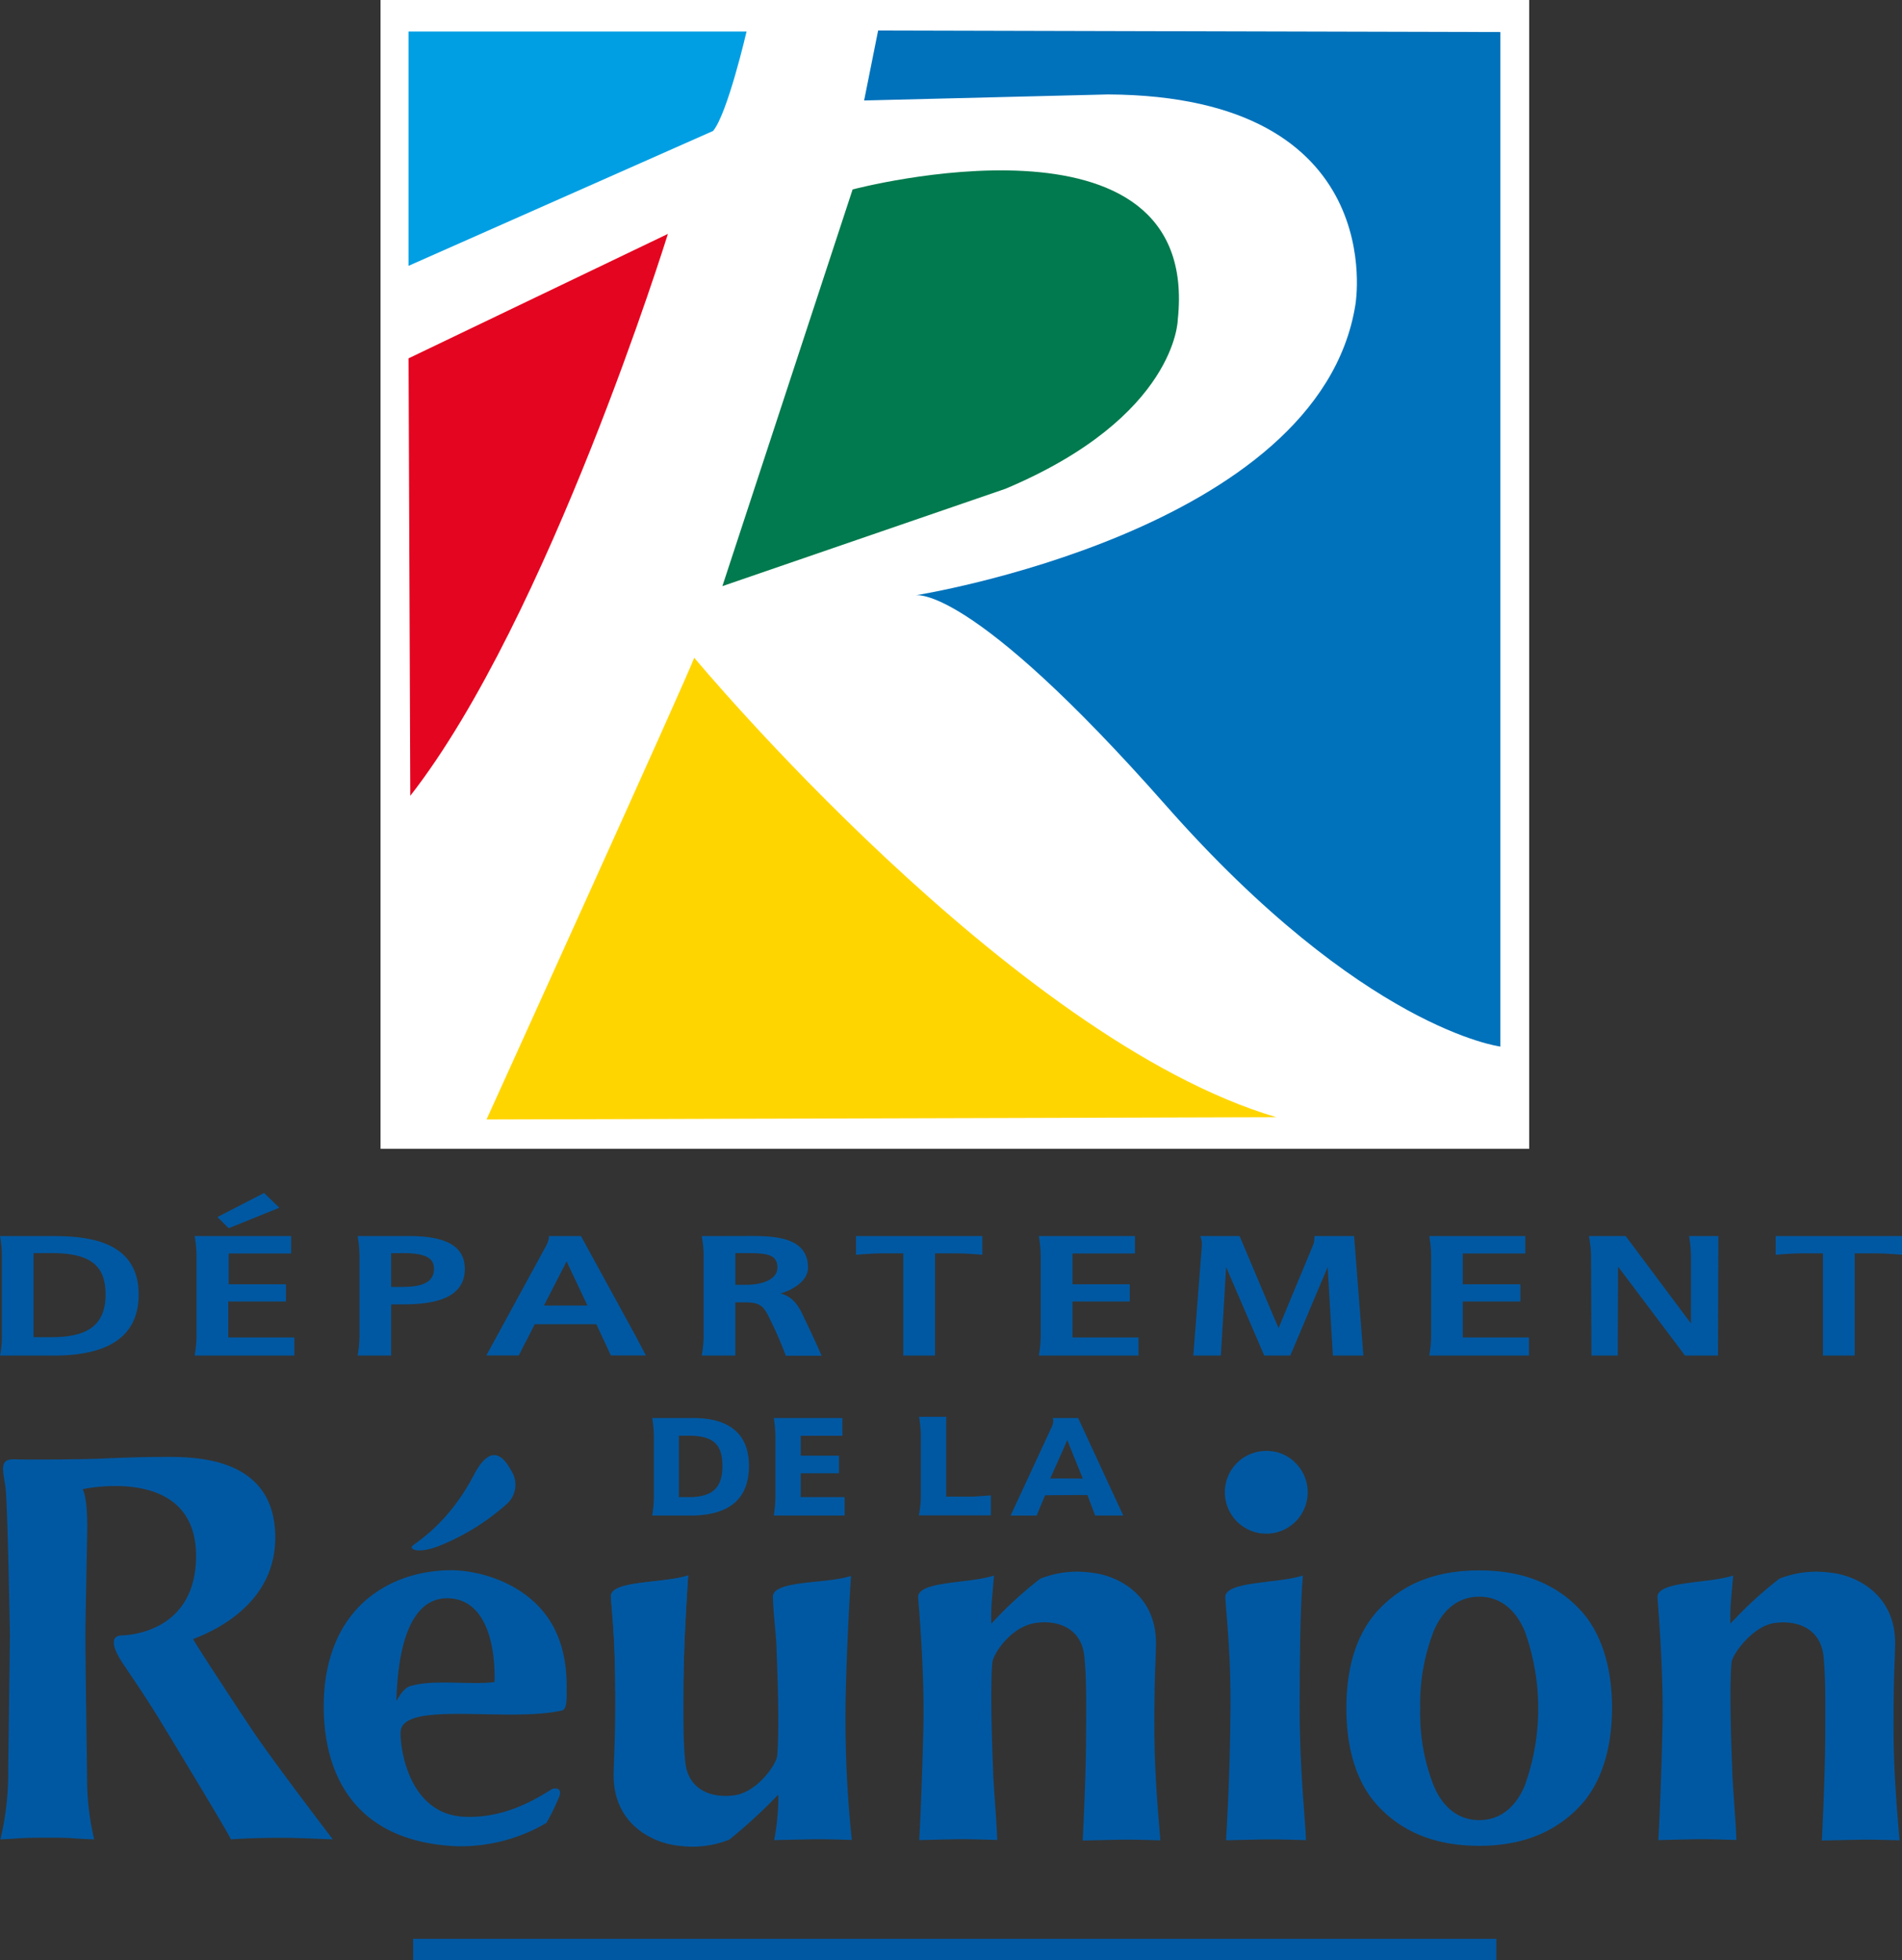
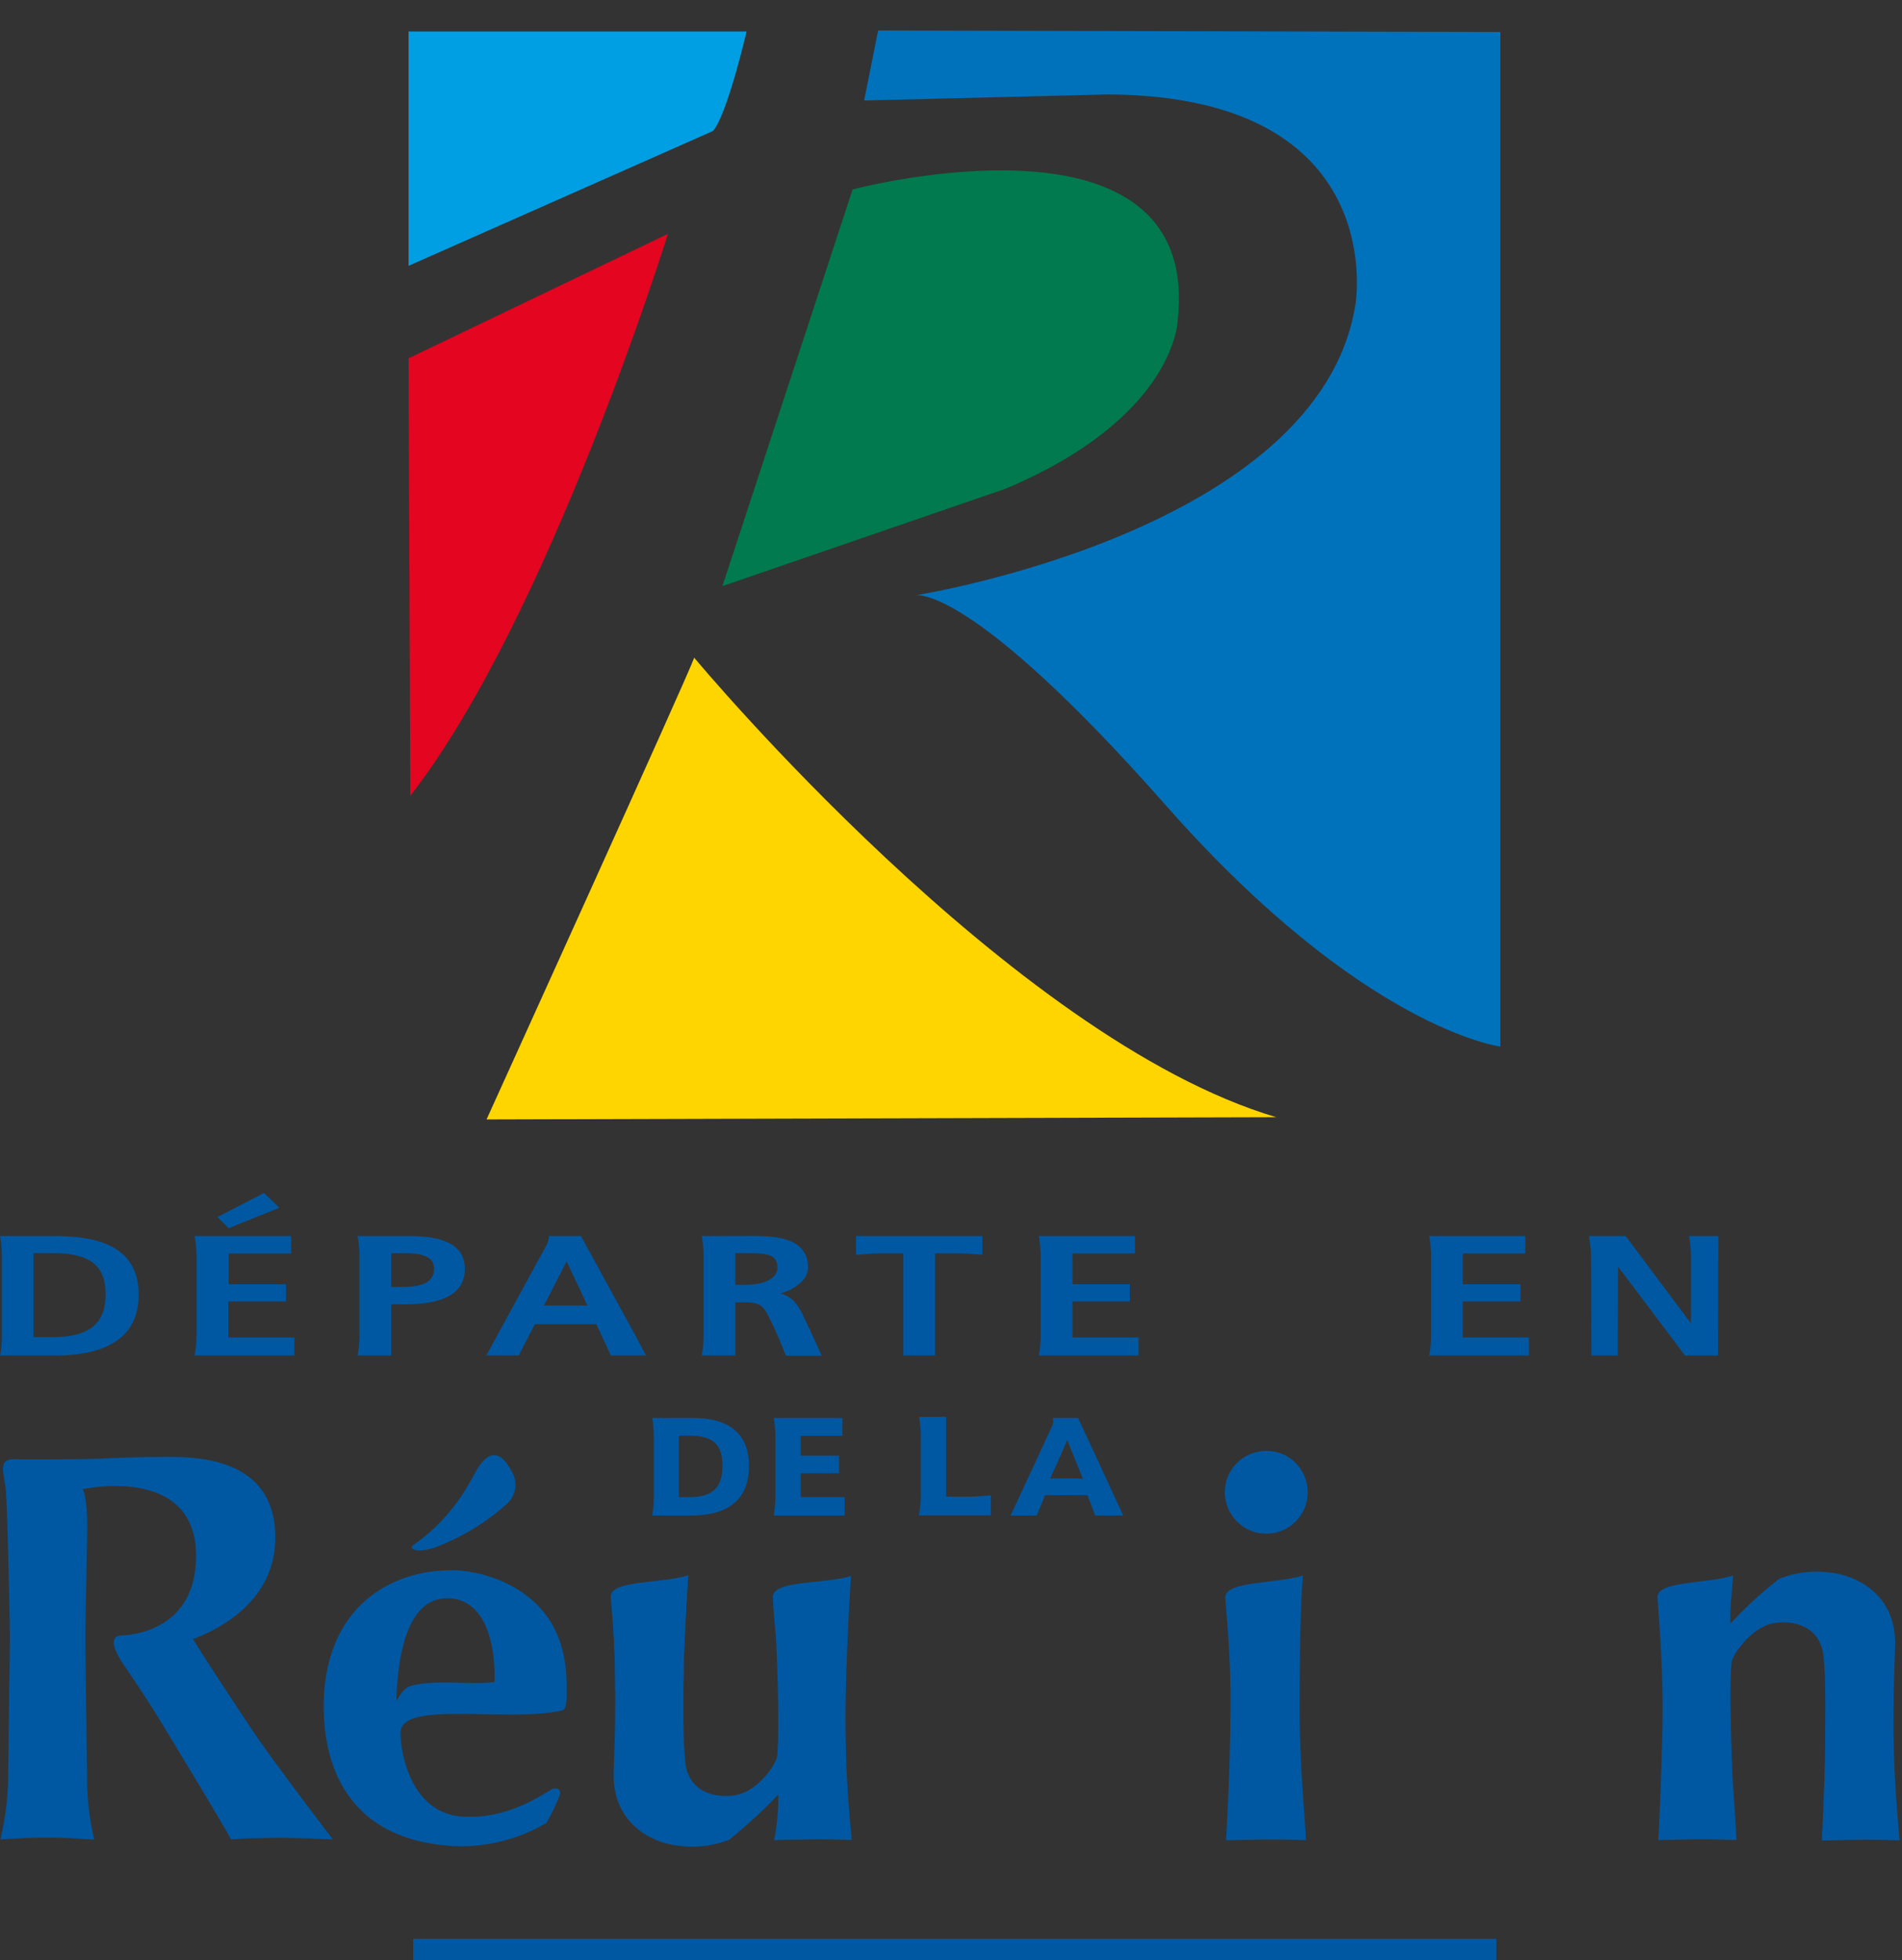
<svg xmlns="http://www.w3.org/2000/svg" id="Calque_1" data-name="Calque 1" viewBox="0 0 365.16 376.29">
  <rect x="0" y="0" width="365.16" height="376.29" fill="#333333" stroke="none" />
  <defs>
    <style>.cls-1{fill:#fff;}.cls-2{fill:#0058a2;}.cls-3{fill:#009fe3;}.cls-4{fill:#e40520;}.cls-5{fill:#ffd500;}.cls-6{fill:#007a4e;}.cls-7{fill:#0072bb;}</style>
  </defs>
  <g id="departement">
-     <rect class="cls-1" x="73.06" width="220.53" height="220.53" />
    <rect class="cls-2" x="79.32" y="372.19" width="207.96" height="4.1" />
    <path class="cls-2" d="M19.9,291.85c3.24.11,14.79,0,17.39-.17,4.29-.18,7.85-.28,10.66-.28,5.44,0,21.77-.64,22,15.17.17,12.25-10.42,17.77-15.78,19.79.86,1.56,7.11,11.11,11.24,17.3S81,364.82,81,364.82c-5.37-.22-7.54-.31-9.94-.31-2.79,0-6.89.09-9.64.31-.17-.76-12.75-21.45-12.75-21.45-3.18-5.3-6-9.36-8.1-12.5-1.82-2.76-2.44-5.15-.09-5.21s14.26-1.23,14.26-15.27c0-17.65-21.78-12.8-21.78-12.8s1,1.28.88,8.37-.34,16.48-.34,19.8c0,5.25.34,28,.34,28.93a50.82,50.82,0,0,0,1.34,10.13c-5.95-.22-3-.33-9-.33-5.38,0-4.46.11-9,.33a55.37,55.37,0,0,0,1.5-13.41l.33-25.66s-.44-24.69-.81-28.1S16.66,291.75,19.9,291.85Z" transform="translate(-17.1 -11.71)" />
    <path class="cls-2" d="M114.45,300.38a4.93,4.93,0,0,0,.83-6.3c-1.27-2.32-3.74-5.82-7.19.76-5.22,10-11.77,13.25-11.94,13.8s1.26,1.26,4.84,0A44,44,0,0,0,114.45,300.38Z" transform="translate(-17.1 -11.71)" />
    <path class="cls-2" d="M166.53,356.22a104.44,104.44,0,0,1-9.4,8.64,19.18,19.18,0,0,1-9.74,1.17c-4.75-.45-12.72-4-12.48-14,.12-4.75.31-6.2.31-15.67s-.6-14.84-.84-18.07,10.07-2.54,14.84-4.13c0,0-.85,12.23-.89,19.88s-.08,11.59.32,15.82c.54,5.71,5.39,7.08,9.48,6.49,4.4-.64,8-5.92,8.18-7.55.53-5.76-.12-20.29-.12-20.29,0-2.39-.63-6.93-.7-10.22s10.26-2.46,15-4.06c0,0-.64,8.79-1,21.87a222.64,222.64,0,0,0,1.15,28.83s-4.78-.18-7.5-.13-7.41.16-7.41.16a40.48,40.48,0,0,0,.58-4A39.23,39.23,0,0,0,166.53,356.22Z" transform="translate(-17.1 -11.71)" />
    <path class="cls-2" d="M135.22,336.33c0-9.48-.6-14.84-.84-18.07s10.07-2.54,14.84-4.13c0,0-.85,12.23-.89,19.88" transform="translate(-17.1 -11.71)" />
    <path class="cls-2" d="M260.2,290.25a7.61,7.61,0,0,1,5.64,2.32,7.95,7.95,0,1,1-13.58,5.59,7.9,7.9,0,0,1,7.94-7.91Z" transform="translate(-17.1 -11.71)" />
-     <path class="cls-2" d="M301.09,361.12c-4.32,0-7.18-2.85-8.76-6.66a38.11,38.11,0,0,1-2.57-14.78,38.7,38.7,0,0,1,2.57-14.79c1.58-3.81,4.44-6.66,8.76-6.66s7.18,2.85,8.76,6.66a43.81,43.81,0,0,1,0,29.57C308.27,358.27,305.41,361.12,301.09,361.12Zm0,4.93c9.21,0,15.16-3.24,19.27-7.55s6.23-11,6.23-18.94-2.13-14.62-6.23-18.93-10.06-7.45-19.27-7.45-15.11,3.13-19.22,7.45-6.28,10.71-6.28,19,2.18,14.73,6.28,19S291.89,366.05,301.09,366.05Z" transform="translate(-17.1 -11.71)" />
-     <path class="cls-2" d="M207.94,314.16s-.22,2.56-.4,4.57a38.61,38.61,0,0,0-.12,4.68,74.4,74.4,0,0,1,9.39-8.63,19.07,19.07,0,0,1,9.74-1.17c4.74.44,12.72,4,12.48,14-.12,4.75-.31,6.2-.31,15.67s.92,18.5,1.16,21.73c0,0-4.79-.18-7.5-.13s-7.41.16-7.41.16.6-11.79.64-19.44.08-11.59-.32-15.82c-.54-5.71-5.4-7.15-9.48-6.49-4.72.77-8,5.92-8.19,7.55-.52,5.76.13,20.29.13,20.29,0,2.4.73,10.52.8,13.81,0,0-4.85-.19-7.56-.15s-7.41.17-7.41.17.48-8.34.79-21.42c.21-9.21-.52-19.27-1-25.12C193.17,315.16,203.17,315.76,207.94,314.16Z" transform="translate(-17.1 -11.71)" />
    <path class="cls-2" d="M349.85,314.16s-.22,2.56-.4,4.57a38.81,38.81,0,0,0-.13,4.68,75.19,75.19,0,0,1,9.39-8.63,19.11,19.11,0,0,1,9.75-1.17c4.74.44,12.72,4,12.48,14-.12,4.75-.31,6.2-.31,15.67s.92,18.5,1.15,21.73c0,0-4.78-.18-7.49-.13s-7.42.16-7.42.16.61-11.79.64-19.44.09-11.59-.31-15.82c-.55-5.71-5.39-7.09-9.48-6.49s-8,5.92-8.19,7.55c-.52,5.76.13,20.29.13,20.29,0,2.4.73,10.52.8,13.81,0,0-4.85-.19-7.56-.15s-7.42.17-7.42.17.49-8.34.79-21.42c.22-9.21-.51-19.27-.95-25.12C335.07,315.16,345.07,315.76,349.85,314.16Z" transform="translate(-17.1 -11.71)" />
    <path class="cls-2" d="M267.23,314.16c-4.77,1.6-15.13,1-14.89,4.28.44,5.85,1.06,11.77,1,21-.06,13.47-.86,25.55-.86,25.55s4.7-.12,7.41-.17,7.94.15,7.94.15c-.07-3.29-1.22-13.3-1.22-25.53C266.63,331.47,266.68,321.06,267.23,314.16Z" transform="translate(-17.1 -11.71)" />
    <path class="cls-2" d="M112.05,334.6c-4.34.65-11.71-.59-16.25.81-1,.32-1.94,1.61-2.6,2.88.24-9.25,2.23-19.89,9.9-19.76C109.94,318.65,112.24,326.51,112.05,334.6ZM125,340.07c1.09-.25.87-3,.89-4,.12-6.76-1.68-11.7-4.69-15.22-5-5.87-13-7.8-17.91-7.7-7.51.14-13.71,3.05-17.75,7.51-4.27,4.7-6.17,11.13-6.28,17.85-.23,13.08,5.34,26.73,25.5,27.62A32.5,32.5,0,0,0,122,361.66a45.4,45.4,0,0,0,2.48-5.08c.71-1.95-1.29-1.49-1.29-1.49-3.33,2.08-9.28,5.75-17,5.38C96.08,360,94,348.44,94,344.38,93.9,338,114.43,342.45,125,340.07Z" transform="translate(-17.1 -11.71)" />
    <path class="cls-2" d="M149.32,287.32c4.67,0,6.48,1.63,6.48,5.8s-1.87,6-6.48,6h-1.88v-11.8Zm-7-3.4a22.91,22.91,0,0,1,.31,3.34v12.05a20.35,20.35,0,0,1-.32,3.34h7.37c7.44,0,11.21-3.21,11.21-9.53,0-9.2-8.43-9.2-11.21-9.2Z" transform="translate(-17.1 -11.71)" />
    <path class="cls-2" d="M165.66,283.92a25.53,25.53,0,0,1,.31,3.34v12.05a25.32,25.32,0,0,1-.31,3.34h13.6v-3.53h-8.43v-4.58h7.34v-3.39h-7.34v-3.82h8v-3.4Z" transform="translate(-17.1 -11.71)" />
    <path class="cls-2" d="M218.73,295.55c.31-.73,3-6.67,3.26-7.39l3,7.41C224.4,295.53,219.34,295.5,218.73,295.55Zm7.15,3.17,1.48,3.93h5.39l-8.66-18.73h-4.87l.1.51a2.63,2.63,0,0,1-.35,1.31l-7.85,16.92,5,0s1.39-3.36,1.62-3.89C218.87,298.73,224.77,298.71,225.88,298.72Z" transform="translate(-17.1 -11.71)" />
    <path class="cls-2" d="M193.89,287.08v12.05a20.22,20.22,0,0,1-.38,3.49h13.83v-3.84l-3.46.24h-5.12c0-.77,0-15.33,0-15.33h-5.21A23.31,23.31,0,0,1,193.89,287.08Z" transform="translate(-17.1 -11.71)" />
    <path class="cls-2" d="M27,252.27c7.36,0,10.37,2.3,10.37,7.93s-3.1,8.21-10.37,8.21H23.54V252.27ZM17.1,249a20.12,20.12,0,0,1,.36,3.76v15.42a18.33,18.33,0,0,1-.36,3.76H27.46c10.79,0,16.26-3.93,16.26-11.69,0-10.08-9.27-11.25-16.26-11.25Z" transform="translate(-17.1 -11.71)" />
    <path class="cls-2" d="M54.47,249a22.6,22.6,0,0,1,.36,3.76v15.42a22.6,22.6,0,0,1-.36,3.76H73.61v-3.48H60.92v-6.9H72v-3.3h-11v-5.92h12V249Z" transform="translate(-17.1 -11.71)" />
    <path class="cls-2" d="M216.54,249a22.6,22.6,0,0,1,.36,3.76v15.42a22.6,22.6,0,0,1-.36,3.76h19.14v-3.48H223v-6.9H234v-3.3H223v-5.92h12V249Z" transform="translate(-17.1 -11.71)" />
    <path class="cls-2" d="M291.5,249a22.6,22.6,0,0,1,.36,3.76v15.42a22.6,22.6,0,0,1-.36,3.76h19.14v-3.48h-12.7v-6.9H309v-3.3H297.94v-5.92h12V249Z" transform="translate(-17.1 -11.71)" />
    <path class="cls-2" d="M94.34,252.27c4.32,0,6.08.86,6.08,3,0,2.41-1.88,3.49-6.08,3.49H92.2v-6.47ZM85.76,249a22.6,22.6,0,0,1,.36,3.76v15.42a22.6,22.6,0,0,1-.36,3.76H92.2v-9.83h2.14c5.14,0,12-.7,12-6.81,0-4.24-3.46-6.3-10.57-6.3Z" transform="translate(-17.1 -11.71)" />
    <path class="cls-2" d="M125.88,253.86c.44.94,3.59,7.56,4,8.48-.9,0-7.43,0-8.35,0ZM122.45,249s.22.55-.57,2-11.41,20.92-11.41,20.92l6.24,0s1.15-2.34,1.73-3.39l1.32-2.61c.3,0,11.56,0,11.83,0l2.79,6h6.74s-1-1.85-2-3.77L128.64,249Z" transform="translate(-17.1 -11.71)" />
    <path class="cls-2" d="M160.46,252.27c4.13,0,5.89.35,5.89,2.78s-3.21,3.3-5.89,3.3h-2.18v-6.08ZM151.83,249a22.45,22.45,0,0,1,.36,3.76v15.42a22.45,22.45,0,0,1-.36,3.76h6.44s0-9.57,0-10.22h1.64c2.76,0,3.62.41,4.75,2.7a75.11,75.11,0,0,1,3.31,7.56h6.86c-.68-1.73-3.62-7.87-3.62-7.87h0c-1.19-2.57-2.47-3.6-4.27-4.1,2.15-.57,5.29-2.33,5.29-4.93,0-5.88-6.35-6.1-11.13-6.1Z" transform="translate(-17.1 -11.71)" />
    <path class="cls-2" d="M181.44,249v3.59s3.24-.27,4.59-.27h4.49c0,.68,0,19.62,0,19.62h6.1s0-18.94,0-19.62h4.48c1.42,0,4.6.26,4.6.26V249Z" transform="translate(-17.1 -11.71)" />
-     <path class="cls-2" d="M358,249v3.59s3.24-.27,4.6-.27h4.48c0,.68,0,19.62,0,19.62h6.1s0-18.94,0-19.62h4.49c1.41,0,4.59.26,4.59.26V249Z" transform="translate(-17.1 -11.71)" />
    <path class="cls-2" d="M341.38,249a22.6,22.6,0,0,1,.36,3.76v13L329.21,249h-7.06a22.35,22.35,0,0,1,.41,3.7l.08,19.24h5.05s.05-15.43.05-17.09l12.87,17.09h6.32L347,249Z" transform="translate(-17.1 -11.71)" />
-     <path class="cls-2" d="M269.25,250.6l-6.68,16.06C262,265.4,255.09,249,255.09,249h-7.55a4.31,4.31,0,0,1,.32,1.66l-1.66,21.28h5.29s.81-13.5,1-17c.91,2.1,7.33,17,7.33,17h5l7.18-17c.11,2.23,1,17,1,17h5.85L277.07,249l-7.62,0A4.2,4.2,0,0,1,269.25,250.6Z" transform="translate(-17.1 -11.71)" />
    <path class="cls-2" d="M67.57,240.84l-8.73,4.51L61,247.49l9.73-3.93-2.94-2.84Z" transform="translate(-17.1 -11.71)" />
    <path class="cls-3" d="M95.54,17.76h64.89S156.78,33.53,154,36.85L95.54,62.74Z" transform="translate(-17.1 -11.71)" />
    <path class="cls-4" d="M95.54,80.5l49.79-23.89s-22.91,73.85-49.46,107.87Z" transform="translate(-17.1 -11.71)" />
    <path class="cls-5" d="M110.51,226.61s38.81-85.46,39.87-88.64c0,0,60.86,73.16,111.75,88.21Z" transform="translate(-17.1 -11.71)" />
    <path class="cls-6" d="M155.79,124.23l25-76.15s67-17.78,62.43,25c0,0-.21,18.61-33.08,32.46Z" transform="translate(-17.1 -11.71)" />
    <path class="cls-7" d="M183,31l2.69-13.44,119.46.3V212.62s-26.28-3.29-64.21-46.29S192.82,126,192.82,126s77.64-12.24,84.51-55.85c0,0,6.87-40-47.48-40.31Z" transform="translate(-17.1 -11.71)" />
  </g>
</svg>